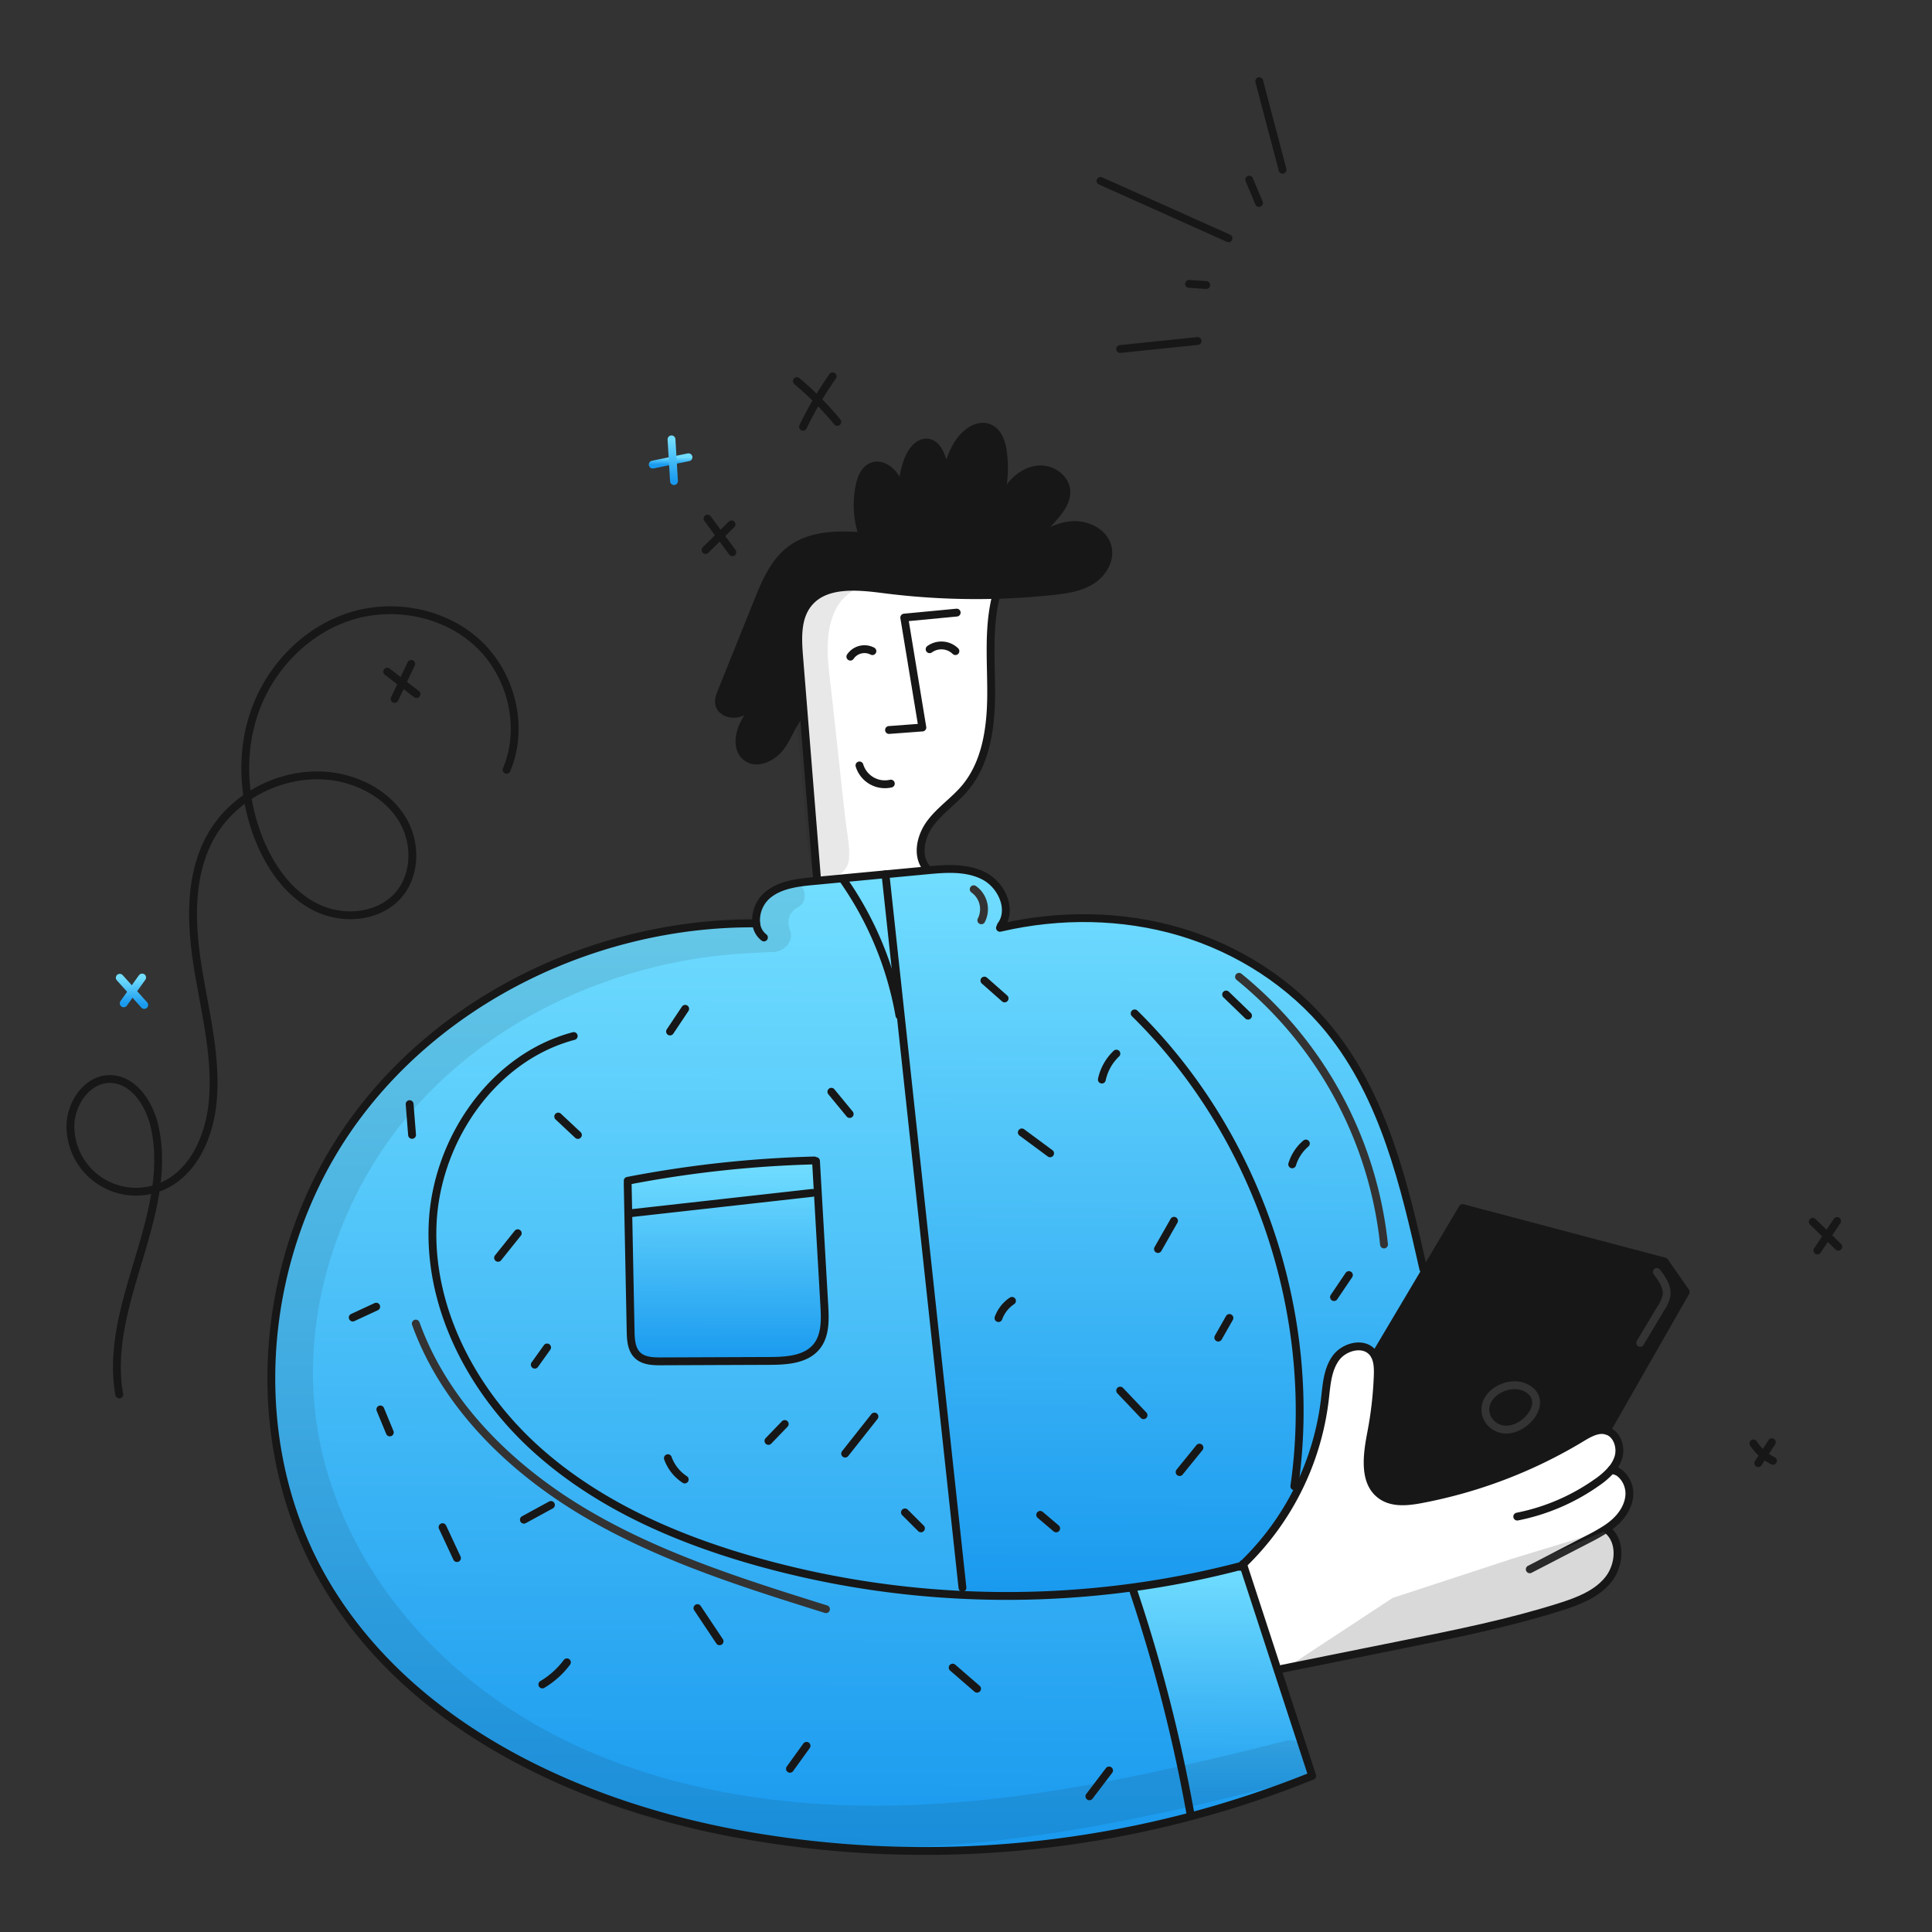
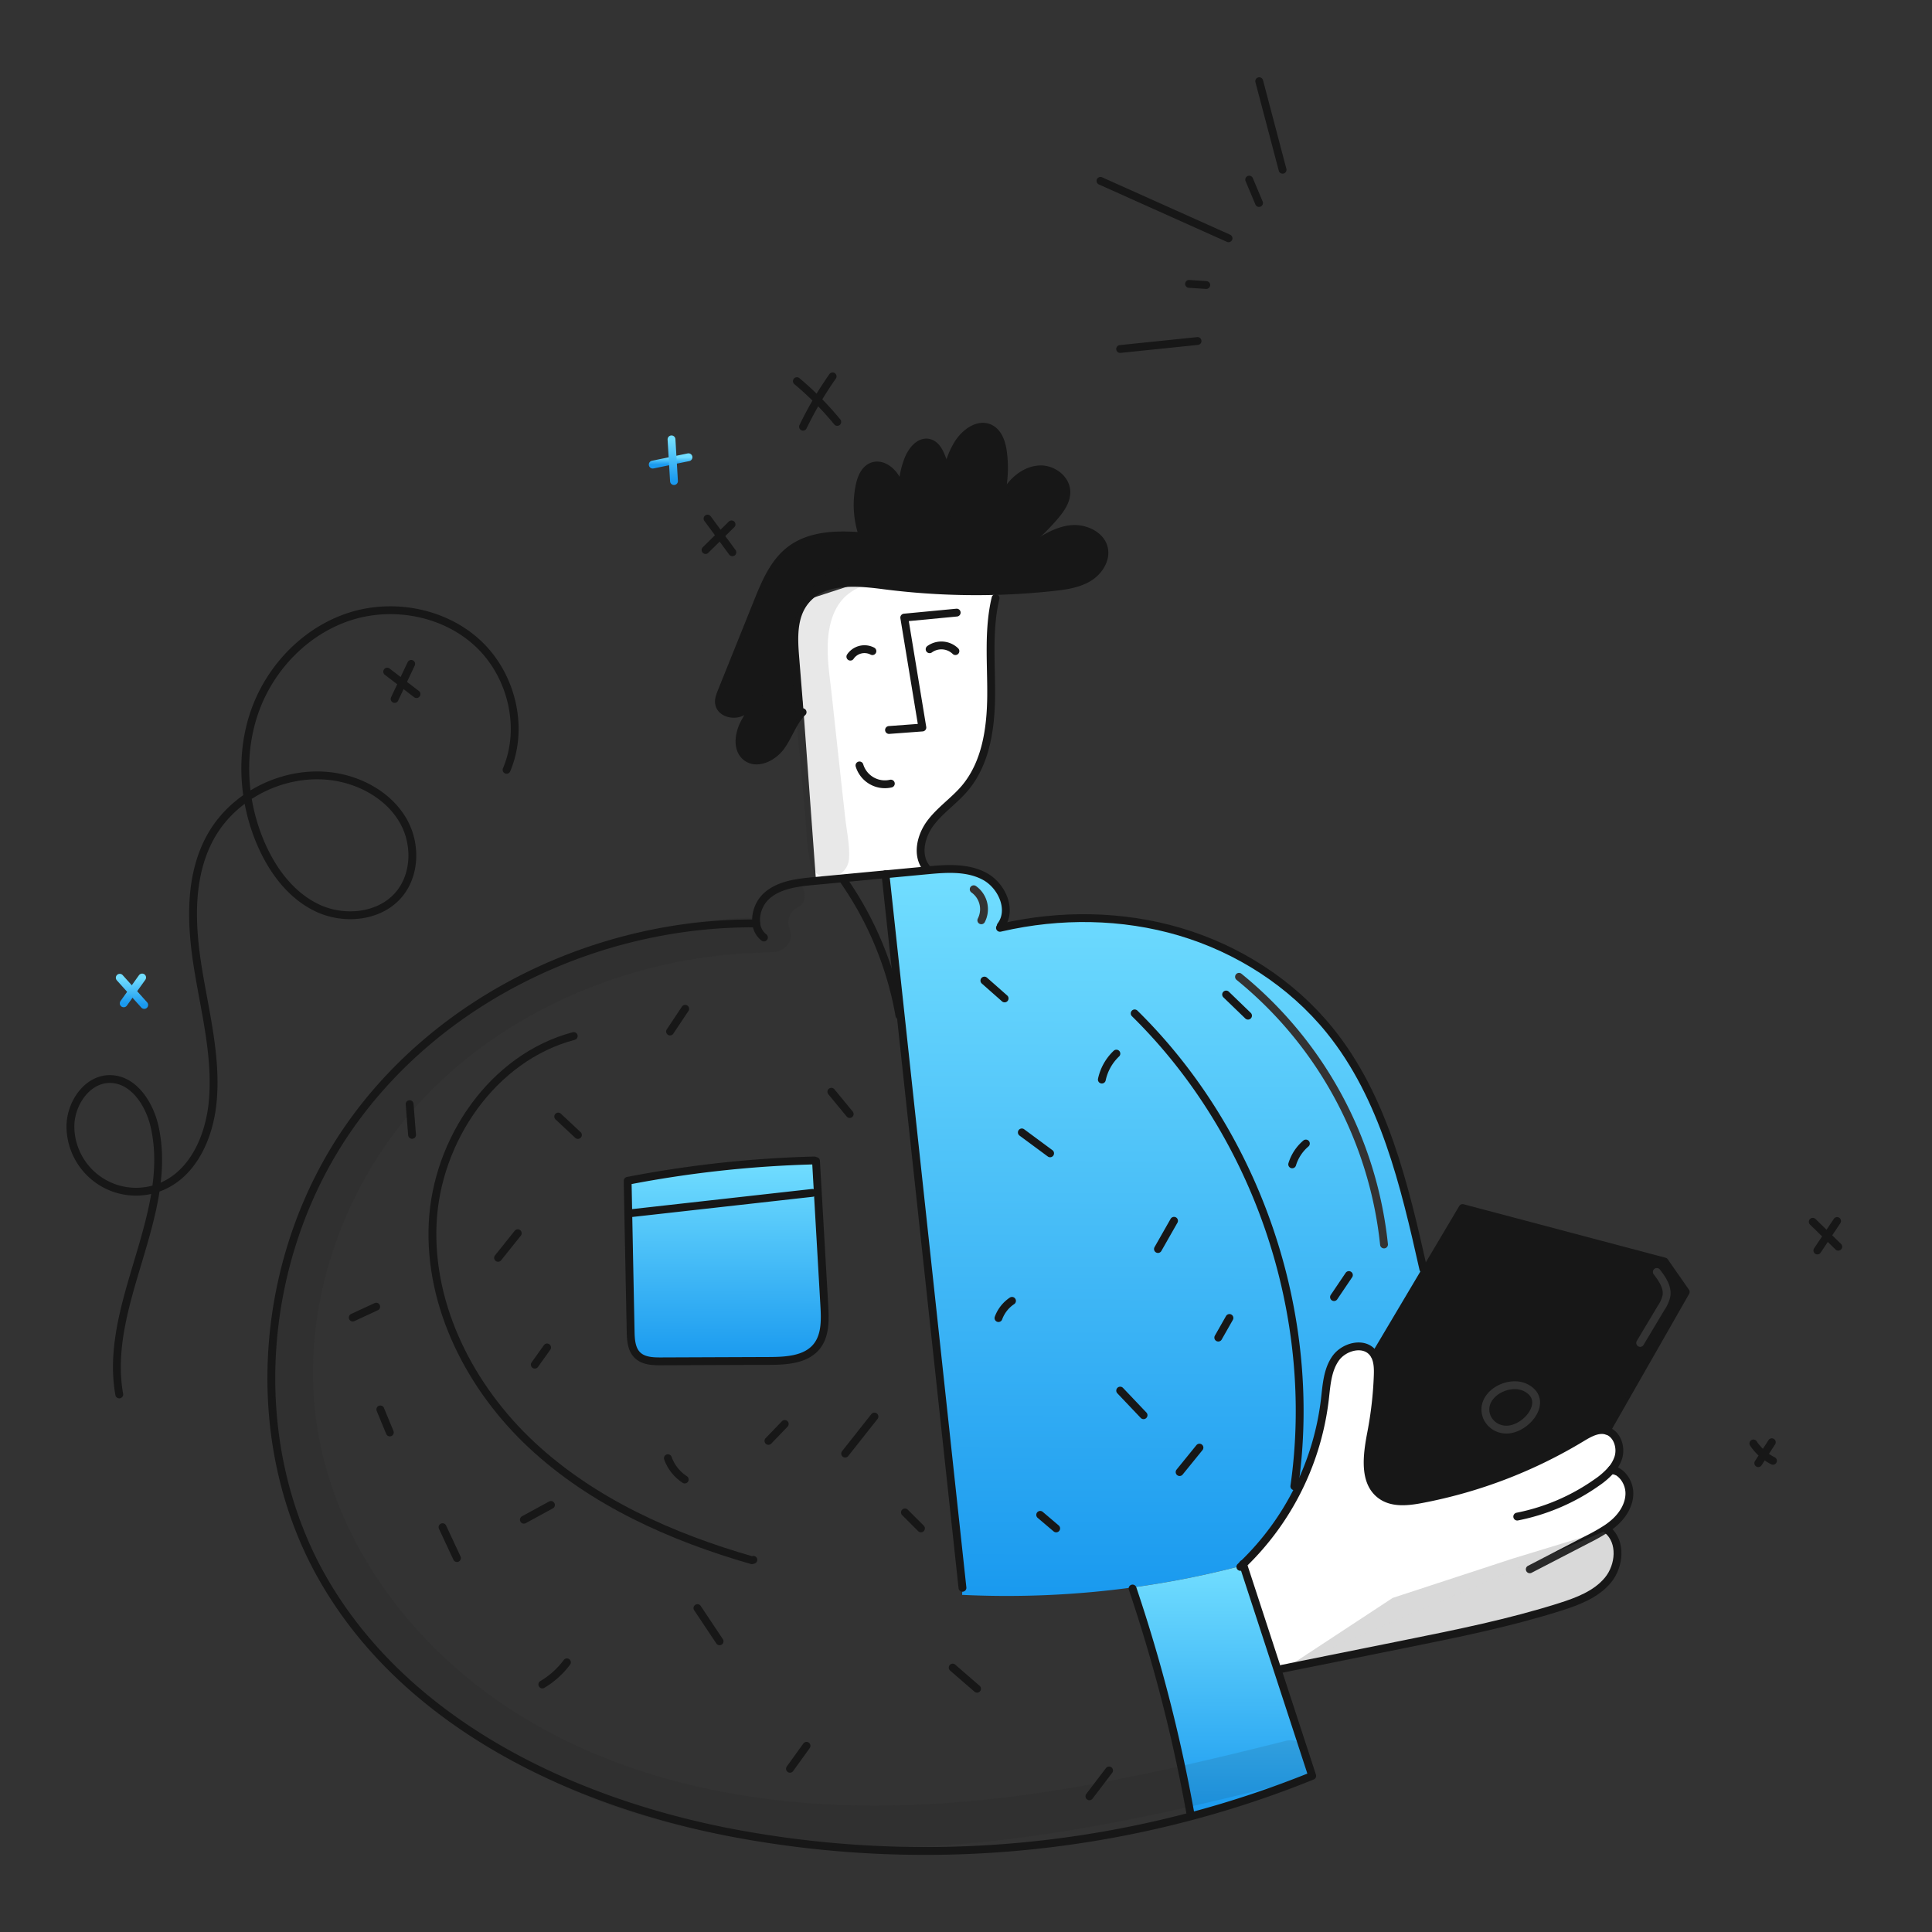
<svg xmlns="http://www.w3.org/2000/svg" width="960" height="960" fill="none">
  <rect width="100%" height="100%" fill="#333333" stroke="none" />
  <path fill="url(#a)" fill-rule="evenodd" d="m708.374 631.231-25.146 42.347-.117.052a9.287 9.287 0 0 0-1.039-1.558c-4.583-5.5-14.228-2.973-18.383 2.856-3.692 5.18-4.41 11.765-5.108 18.16-.087.801-.174 1.598-.267 2.39a136.095 136.095 0 0 1-40.647 81.8c-.26.26-.532.519-.805.766a452.516 452.516 0 0 1-54.174 10.749 462.242 462.242 0 0 1-84.617 3.687l.169-3.518c-12.748-118.175-25.5-236.354-38.258-354.538l20.174-1.908c.033 0 .062-.003.091-.006a.671.671 0 0 1 .091-.007c9.749-.935 20.109-1.7 28.768 2.856 8.711 4.583 14.124 16.773 8.179 24.614l.208.922c29.184-6.712 60.107-6.387 88.823 2.1 28.911 8.568 55.459 25.549 74.426 48.994 26.938 33.325 37.1 76.75 46.5 118.565l1.132.677ZM614.15 484.146a1.946 1.946 0 0 1 2.739-.283 199.946 199.946 0 0 1 72.76 134.308 1.947 1.947 0 1 1-3.874.406 196.053 196.053 0 0 0-71.342-131.692 1.946 1.946 0 0 1-.283-2.739Zm-129.198-43.868a1.947 1.947 0 1 0-2.249 3.18 10.174 10.174 0 0 1 3.166 12.97 1.948 1.948 0 0 0 3.462 1.786 14.064 14.064 0 0 0-4.379-17.936Z" clip-rule="evenodd" />
  <path fill="#fff" d="m634.5 829.5-16.5-50c2.333-1.833 7.8-5.7 11-6.5 3.2-.8 12.667-3.333 17-4.5L787 729l20 5 3.5 6.5-1.5 9-10 9.5-5.5 9.5-139 57-20 4Z" />
-   <path fill="url(#b)" fill-rule="evenodd" d="M562.691 788.794a462.246 462.246 0 0 1-84.617 3.687l.168-3.519a5239581.18 5239581.18 0 0 1-38.258-354.538 81660.48 81660.48 0 0 1-33.909 3.207l-1.7.156c-8.075.766-16.682 1.752-22.939 6.932a16.493 16.493 0 0 0-5.673 14.111l-.052.013c-78.373-.636-157.252 36.877-202.143 101.117-44.891 64.24-52.304 154.14-14.168 222.602 40.149 72.102 121.792 112.06 202.8 127.86a514.807 514.807 0 0 0 229.621-7.919l-.221-.831a783.107 783.107 0 0 0-28.831-112.346l-.078-.532ZM409.607 648.887c.402 6.997.583 14.722-3.817 20.174-5.31 6.569-14.942 7.139-23.378 7.181-17.939.072-35.872.141-53.8.208-4.167.026-8.788-.13-11.8-3.012-3.09-2.959-3.375-7.711-3.453-11.982-.485-24.515-.974-49.033-1.467-73.556v-1.158a563.544 563.544 0 0 1 92.756-10.113l.818.273c1.385 23.986 2.765 47.981 4.141 71.985Zm-201.155 8.185a1.948 1.948 0 1 0-3.663 1.324c14.813 40.997 47.946 73.151 85.21 95.16 37.246 21.998 78.913 35.083 119.908 47.914a1.949 1.949 0 0 0 1.164-3.718c-41.068-12.853-82.297-25.818-119.091-47.55-36.776-21.721-69.12-53.256-83.528-93.13Z" clip-rule="evenodd" />
  <path fill="url(#c)" d="M617.669 777.279c5.738 17.552 11.472 35.099 17.2 52.642 5.725 17.5 11.446 35 17.162 52.5a504.354 504.354 0 0 1-60.21 20.083l-.221-.831a783.148 783.148 0 0 0-28.833-112.346l-.078-.532a452.91 452.91 0 0 0 54.174-10.749c.274-.246.546-.508.806-.767Z" />
  <path fill="#fff" d="m460 432.5-52 4.5-2.5 1-6-81.5-4.5-43 4.5-15 23-7.5 73 4-3 14.5v44c-.667 3.667-2 12.2-2 17 0 4.8-7 15.667-10.5 20.5-5.333 5.5-16.8 17.4-20 21-3.2 3.6-1.333 15.167 0 20.5Z" />
  <path fill="#171717" d="m510.244 270.124.467.558c6.556-4.388 13.449-8.893 21.29-9.7 7.841-.807 16.812 3.479 18.46 11.19 1.376 6.4-2.778 12.982-8.36 16.422-5.582 3.44-12.294 4.388-18.8 5.089a356.183 356.183 0 0 1-28.664 1.921 360.967 360.967 0 0 1-55.913-2.856c-13.164-1.7-29.028-3.129-37.232 7.322-5.608 7.14-5.141 17.162-4.414 26.211l2.22 27.561-.493.039c-4.829 4.712-6.8 11.593-10.775 17.058-3.975 5.465-12.047 9.386-17.305 5.154-4.712-3.8-3.687-11.346-.909-16.721 2.778-5.375 6.958-10.386 7.374-16.435-2.09 4.193-4.414 8.646-8.568 10.814-4.154 2.168-10.528.493-11.307-4.128-.338-2.012.441-4.037 1.207-5.933 6.01-14.942 12.025-29.889 18.045-44.84 3.817-9.464 7.984-19.408 16.111-25.6 10-7.607 23.588-7.789 36.168-6.751a46.59 46.59 0 0 1-1.688-25.289c.792-3.726 2.4-7.75 5.881-9.308 5.245-2.337 11.139 2.544 13.151 7.919 2.012 5.375 1.818 11.411 3.985 16.734l.078-.013a43.087 43.087 0 0 1 1.129-28.431c1.779-4.466 5.751-9.282 10.386-8.023 3.168.844 4.92 4.167 6.115 7.218a85.21 85.21 0 0 1 2.739 8.1 39.162 39.162 0 0 1 5.271-14.7c3.388-5.556 10.074-10.658 15.968-7.88 4.245 2.012 5.868 7.166 6.5 11.827a59.852 59.852 0 0 1-5.024 32.961l.091.039c.143.545.273 1.09.4 1.636 1.96-5.894 3.96-11.879 7.594-16.89 3.634-5.011 9.217-9.022 15.41-9.178 6.193-.156 12.606 4.479 13.008 10.658.325 4.777-2.713 9.087-5.829 12.722a110.964 110.964 0 0 1-13.767 13.523Z" />
  <path fill="url(#d)" d="M409.608 648.887c.4 7 .584 14.722-3.817 20.174-5.31 6.569-14.942 7.14-23.381 7.179-17.941.067-35.874.136-53.8.208-4.167.026-8.789-.13-11.8-3.012-3.09-2.96-3.375-7.711-3.453-11.982-.493-24.523-.982-49.041-1.467-73.556v-1.155a563.544 563.544 0 0 1 92.756-10.113l.818.273c1.377 23.989 2.758 47.984 4.144 71.984Z" />
  <path stroke="#171717" stroke-linecap="round" stroke-linejoin="round" stroke-width="3.895" d="M497.288 459.973c5.946-7.841.532-20.031-8.179-24.614-8.659-4.557-19.019-3.791-28.768-2.856-.065 0-.117.013-.182.013l-20.174 1.908c-11.294 1.067-22.597 2.136-33.909 3.207l-1.7.156c-8.075.766-16.682 1.753-22.939 6.932a16.498 16.498 0 0 0-5.673 14.111 10.131 10.131 0 0 0 3.83 7" />
  <path stroke="#171717" stroke-linecap="round" stroke-linejoin="round" stroke-width="3.895" d="M375.711 458.843c-78.372-.636-157.251 36.869-202.143 101.117-44.892 64.248-52.3 154.135-14.176 222.6 40.153 72.1 121.8 112.061 202.805 127.86a514.83 514.83 0 0 0 229.626-7.92 504.354 504.354 0 0 0 60.21-20.083c-5.712-17.5-11.433-35-17.162-52.5a53936.496 53936.496 0 0 0-17.2-52.642c-.013-.039-.026-.091-.039-.13" />
-   <path stroke="#171717" stroke-linecap="round" stroke-linejoin="round" stroke-width="3.895" d="M285.083 514.8c-40.153 10.619-68.117 51.513-70.09 93-1.973 41.487 18.85 81.916 49.228 110.243 30.378 28.327 69.467 45.749 109.386 57.225a458.106 458.106 0 0 0 104.466 17.214 462.246 462.246 0 0 0 84.617-3.687 452.91 452.91 0 0 0 54.174-10.749l.74-.195" />
+   <path stroke="#171717" stroke-linecap="round" stroke-linejoin="round" stroke-width="3.895" d="M285.083 514.8c-40.153 10.619-68.117 51.513-70.09 93-1.973 41.487 18.85 81.916 49.228 110.243 30.378 28.327 69.467 45.749 109.386 57.225l.74-.195" />
  <path fill="#fff" d="M616.319 778.564c.182-.169.363-.338.545-.519.273-.247.545-.506.8-.766a136.084 136.084 0 0 0 40.647-81.8c.831-7.114 1.22-14.709 5.375-20.55 4.155-5.841 13.8-8.36 18.383-2.856a9.287 9.287 0 0 1 1.039 1.558c1.545 2.908 1.6 6.543 1.48 9.918a185.923 185.923 0 0 1-3.194 28.132c-2.129 11.1-4.206 25.042 5.089 31.481 5.582 3.869 13.073 3.051 19.759 1.779a240.181 240.181 0 0 0 79.632-30.469c3.791-2.285 8.114-4.79 12.385-3.583 5.271 1.48 7.53 8.283 5.842 13.5a17.438 17.438 0 0 1-3.233 5.725 37.397 37.397 0 0 1-7.335 6.465 103.204 103.204 0 0 1-39.621 17.006" />
  <path stroke="#171717" stroke-linecap="round" stroke-linejoin="round" stroke-width="3.895" d="M616.319 778.564c.182-.169.363-.338.545-.519.273-.247.545-.506.8-.766a136.084 136.084 0 0 0 40.647-81.8c.831-7.114 1.22-14.709 5.375-20.55 4.155-5.841 13.8-8.36 18.383-2.856a9.287 9.287 0 0 1 1.039 1.558c1.545 2.908 1.6 6.543 1.48 9.918a185.923 185.923 0 0 1-3.194 28.132c-2.129 11.1-4.206 25.042 5.089 31.481 5.582 3.869 13.073 3.051 19.759 1.779a240.181 240.181 0 0 0 79.632-30.469c3.791-2.285 8.114-4.79 12.385-3.583 5.271 1.48 7.53 8.283 5.842 13.5a17.438 17.438 0 0 1-3.233 5.725 37.397 37.397 0 0 1-7.335 6.465 103.204 103.204 0 0 1-39.621 17.006" />
  <path fill="#D9D9D9" d="m690.5 818.5-51 10L692 794l59.5-19.5L799 760l2.5 3.5L804 776c-.833 2.167-4.2 8-11 14l-2.5 2.5L772 800l-30 7.5-51.5 11Z" />
  <path stroke="#171717" stroke-linecap="round" stroke-linejoin="round" stroke-width="3.895" d="M800.872 730.115c5.232 1.116 8.776 6.621 8.763 11.969-.013 5.348-2.986 10.347-6.906 14a34.462 34.462 0 0 1-4.427 3.466 91.68 91.68 0 0 1-9.048 5.154 70872.401 70872.401 0 0 0-29.119 15.072" />
  <path fill="#D9D9D9" fill-opacity=".1" d="M798.768 760.22c7.114 5.894 6.077 17.824.196 24.938-5.881 7.114-15.034 10.542-23.836 13.333-25.042 7.932-50.85 13.138-76.607 18.331-20.472 4.128-40.945 8.252-61.417 12.372" />
  <path stroke="#171717" stroke-linecap="round" stroke-linejoin="round" stroke-width="3.895" d="M798.768 760.22c7.114 5.894 6.077 17.824.196 24.938-5.881 7.114-15.034 10.542-23.836 13.333-25.042 7.932-50.85 13.138-76.607 18.331-20.472 4.128-40.945 8.252-61.417 12.372M683.229 673.578l25.146-42.347 18.383-30.962 100.336 26.574 10.542 15.111-39.375 68.935M496.872 461.037c.208-.052.415-.091.623-.143 29.184-6.712 60.107-6.387 88.823 2.1 28.911 8.568 55.459 25.549 74.426 48.994 26.938 33.325 37.1 76.75 46.5 118.565" />
  <path stroke="#171717" stroke-linecap="round" stroke-linejoin="round" stroke-width="3.895" d="M563.808 503.553c61.145 60.133 91.523 150.072 79.346 234.961M439.984 434.4v.026a5239581.18 5239581.18 0 0 0 38.258 354.538M405.466 576.9c1.376 23.991 2.756 47.986 4.141 71.985.4 7 .584 14.722-3.817 20.174-5.31 6.569-14.942 7.14-23.381 7.179-17.942.067-35.875.136-53.8.208-4.167.026-8.789-.13-11.8-3.012-3.09-2.96-3.375-7.711-3.453-11.982-.494-24.523-.983-49.041-1.467-73.556M311.892 586.742a563.544 563.544 0 0 1 92.756-10.113M562.769 789.326a783.276 783.276 0 0 1 28.832 112.346M460.21 431.114c-4.946-6.322-2.622-15.864 2.22-22.264 4.842-6.4 11.723-11 16.916-17.11 10.515-12.411 13.008-29.677 13.151-45.943.143-16.266-1.6-32.78 2.194-48.592" />
-   <path stroke="#171717" stroke-linecap="round" stroke-linejoin="round" stroke-width="3.895" d="M405.933 436.164c-2.22-27.431-4.431-54.87-6.634-82.319l-2.22-27.561c-.727-9.048-1.194-19.071 4.414-26.211 8.2-10.451 24.069-9.022 37.232-7.322a360.98 360.98 0 0 0 55.913 2.856c9.582-.26 19.136-.9 28.664-1.921 6.5-.7 13.229-1.649 18.8-5.089 5.571-3.44 9.737-10.022 8.36-16.422-1.649-7.711-10.619-12-18.46-11.19-7.841.81-14.735 5.31-21.29 9.7" />
  <path stroke="#171717" stroke-linecap="round" stroke-linejoin="round" stroke-width="3.895" d="M509.201 270.981c.351-.286.688-.558 1.039-.857a111.018 111.018 0 0 0 13.774-13.514c3.116-3.635 6.154-7.945 5.829-12.722-.4-6.179-6.816-10.827-13.008-10.658-6.192.169-11.788 4.154-15.41 9.178-3.622 5.024-5.634 11-7.594 16.89-.13-.545-.26-1.09-.4-1.636M492.964 258.414c.13-.26.247-.519.376-.792a59.834 59.834 0 0 0 5.024-32.961c-.636-4.661-2.259-9.814-6.5-11.827-5.894-2.778-12.58 2.324-15.968 7.88a39.214 39.214 0 0 0-5.271 14.7 39.852 39.852 0 0 0 2.506 21.135" />
  <path stroke="#171717" stroke-linecap="round" stroke-linejoin="round" stroke-width="3.895" d="M473.971 256.623a88.304 88.304 0 0 0-3.349-21.213 84.929 84.929 0 0 0-2.739-8.1c-1.194-3.051-2.947-6.374-6.115-7.218-4.635-1.259-8.607 3.557-10.386 8.023a43.087 43.087 0 0 0-1.129 28.431" />
  <path stroke="#171717" stroke-linecap="round" stroke-linejoin="round" stroke-width="3.895" d="M450.175 256.558c-2.168-5.323-1.973-11.346-3.985-16.734-2.012-5.388-7.906-10.256-13.151-7.919-3.479 1.558-5.089 5.582-5.881 9.308a46.58 46.58 0 0 0 1.688 25.289c.26.753.545 1.493.857 2.233.389-.338.766-.675 1.155-1" />
  <path stroke="#171717" stroke-linecap="round" stroke-linejoin="round" stroke-width="3.895" d="M429.885 266.593c-.351-.026-.688-.065-1.039-.091-12.58-1.039-26.172-.857-36.168 6.751-8.127 6.192-12.294 16.137-16.111 25.6a58137.658 58137.658 0 0 1-18.045 44.84c-.766 1.9-1.545 3.921-1.207 5.933.779 4.622 7.166 6.3 11.307 4.128 4.141-2.172 6.478-6.621 8.568-10.814-.415 6.05-4.583 11.048-7.374 16.435-2.791 5.387-3.8 12.917.909 16.721 5.258 4.232 13.345.312 17.305-5.154 3.96-5.466 5.946-12.346 10.775-17.058M442.646 389.364a13.188 13.188 0 0 1-15.578-9.022M433.493 323.545a8.483 8.483 0 0 0-10.957 2.739M474.738 323.532a10.013 10.013 0 0 0-12.813-.935" />
  <path stroke="#171717" stroke-linecap="round" stroke-linejoin="round" stroke-width="3.895" d="M475.373 304.4c-8.685.831-17.37 1.658-26.055 2.48l9 54.615c-5.53.415-11.052.826-16.565 1.233M350.577 273.3l12.923-12.74M363.9 274.416l-12.325-16.722M399.02 212.038a179.288 179.288 0 0 1 14.7-25.017" />
  <path stroke="#171717" stroke-linecap="round" stroke-linejoin="round" stroke-width="3.895" d="M416.033 209.643a153.798 153.798 0 0 0-20.062-20.251M625.601 100.863l-4.88-11.611M610.445 118.4l-63.619-28.526M599.388 141.628l-8.556-.564M595.059 169.448l-38.458 3.968M637.3 84.334l-11.6-43.987M251.714 382.526c8.882-20.936 2.584-46.952-13.948-62.569-16.532-15.617-41.907-20.576-63.595-13.731-21.688 6.845-39.234 24.721-47.136 46.046-7.902 21.325-6.465 45.638 2.451 66.56 5.729 13.444 14.975 26.055 28.179 32.319 13.204 6.264 30.734 4.639 40.308-6.4 8.508-9.811 8.918-25.133 2.614-36.487-6.304-11.354-18.315-18.831-30.987-21.664-24.839-5.551-52.615 6.935-64.951 29.2-10.815 19.518-9.832 43.344-6.273 65.372 3.559 22.028 9.41 44.1 7.317 66.32-1.586 16.837-9.174 34.692-24.557 41.716a32.608 32.608 0 0 1-46.142-28.862c-.285-11.621 8.13-24.305 19.754-24.175C66.46 536.3 74.324 548.56 76.861 560c9.783 44.1-25.536 88.415-17.6 132.885M313 602.883l90.663-10.144M446.912 504.565a168.404 168.404 0 0 0-28.112-67.7M903.038 621.365l9.8-14.646M913.422 619.477l-12.668-12.384M873.682 727.031l6.72-10.386M880.985 725.861a25.33 25.33 0 0 1-9.734-8.614M196.08 347.3l8.233-17.418M206.949 344.885 192.4 333.739" />
  <path stroke="url(#e)" stroke-linecap="round" stroke-linejoin="round" stroke-width="3.895" d="m61.467 498.548 9.164-12.829" />
  <path stroke="url(#f)" stroke-linecap="round" stroke-linejoin="round" stroke-width="3.895" d="m71.667 499.356-12.16-13.525" />
  <path stroke="#171717" stroke-linecap="round" stroke-linejoin="round" stroke-width="3.895" d="m575.383 620.634 7.983-14.028M521.792 573.08l-14.051-10.386M547.5 536.435a24.99 24.99 0 0 1 7.222-12.9M496.135 654.943a17.519 17.519 0 0 1 6.72-8.553M568.222 703.205l-11.607-12.218M605.357 664.643l5.541-9.75M596.001 719.318l-9.86 12.149M524.8 759.459l-7.929-6.735M642.086 578.561a21.952 21.952 0 0 1 6.792-10.35M620.132 504.676l-10.88-10.506M662.862 644.522l7.395-10.953M541.318 892.572l9.765-12.837M485.493 839.123l-12.115-10.5M392.532 878.892l8.224-11.4M357.554 815.549l-11-16.491M269.483 837a42.09 42.09 0 0 0 12.217-11M227.062 774.2l-7.162-15.354M260.319 755.133l13.44-7.331M186.932 649.278l-11.653 5.4M193.7 711.769l-4.712-11.428M203.543 548.64c.4 5.091.802 10.182 1.207 15.274M247.49 625.008l9.775-12.218M287.155 563.964l-9.783-9.155M332.945 512.55c2.508-3.759 5.014-7.518 7.52-11.278M422.201 553.545l-9.1-11.053M419.951 722.288l14.554-18.413M340.237 735.147a21.245 21.245 0 0 1-8.371-10.584M381.832 715.977l8.094-8.407M457.614 759.441l-7.95-7.934M271.843 669.545l-6.112 8.551M499.184 496.11l-10.043-8.86" />
  <path fill="#171717" fill-rule="evenodd" d="m827.095 626.843 10.541 15.111-39.374 68.934c-4.271-1.207-8.594 1.3-12.385 3.583a240.198 240.198 0 0 1-79.632 30.469c-6.686 1.272-14.176 2.09-19.759-1.779-9.295-6.439-7.218-20.382-5.089-31.481a186.194 186.194 0 0 0 3.194-28.132c.117-3.375.065-7.01-1.48-9.918l.117-.052 25.146-42.347 18.383-30.962 100.338 26.574Zm-5.007 3.644a1.947 1.947 0 0 1 2.73.367c1.323 1.734 2.788 3.733 3.83 5.895 1.05 2.178 1.735 4.652 1.349 7.317a1.938 1.938 0 0 1-.023.129 18.466 18.466 0 0 1-2.821 6.565l-10.504 17.554a1.948 1.948 0 0 1-3.343-2l10.536-17.607c.022-.036.045-.072.069-.106a14.558 14.558 0 0 0 2.24-5.156c.219-1.622-.176-3.272-1.012-5.005-.853-1.772-2.1-3.496-3.418-5.224a1.947 1.947 0 0 1 .367-2.729Zm-62.767 57.471c-5.196-2.803-11.929-1.673-16.679 1.452-4.818 3.171-8.204 8.85-5.635 15.414l.032.077a12.427 12.427 0 0 0 10.616 7.383c5.991.434 12.229-3.649 15.37-8.529 1.601-2.488 2.56-5.422 2.103-8.336-.472-3.002-2.389-5.617-5.807-7.461Zm-15.782 18.929a8.524 8.524 0 0 1-2.92-3.522c-1.657-4.287.343-8.187 4.164-10.701 3.901-2.567 9.083-3.224 12.689-1.278 2.545 1.373 3.557 3.044 3.808 4.638.264 1.681-.262 3.653-1.53 5.622-2.594 4.03-7.617 7.062-11.823 6.753l-.027-.002a8.535 8.535 0 0 1-4.361-1.51Z" clip-rule="evenodd" />
  <path stroke="url(#g)" stroke-linecap="round" stroke-linejoin="round" stroke-width="3.895" d="m324.34 230.857 17.772-3.651" />
  <path stroke="url(#h)" stroke-linecap="round" stroke-linejoin="round" stroke-width="3.895" d="m334.9 239.047-1.234-20.736" />
  <path fill="#171717" d="M391.18 438.012c-11.507 4.442-18.483 16.7-14.852 28.861l8.138-10.684c-31.548-1.141-64.208 4.941-93.831 15.621a248.32 248.32 0 0 0-81.452 48.445c-46.282 41.515-74.729 103.024-74.175 165.425.549 61.818 32.088 119.366 78.142 159.409 51 44.34 116.92 65.783 183.47 71.452 74.134 6.315 148.405-7.373 220.175-24.83a2178.175 2178.175 0 0 0 27.2-6.8c12.8-3.262 7.378-23.027-5.458-19.8-68.8 17.307-138.873 33.073-210.23 32.068-63.558-.894-128.487-15.461-181.231-52.284-45.522-31.781-80.64-80.091-89.447-135.58-8.964-56.482 11.082-116.805 48.82-159.193 39.238-44.072 97.175-70.366 155.548-75.769 7.471-.692 14.974-1 22.469-1.289 5-.194 10.191-5.312 8.138-10.684-1.8-4.709-.659-9.145 3.958-11.607 6.834-3.645 2.108-15.658-5.382-12.766v.005ZM430.263 281.109c-11.823-2.9-23.158 5.315-29.756 14.528-8.109 11.324-8.011 26.581-6.883 39.834 1.3 15.277 2.872 30.536 4.316 45.8a6041.11 6041.11 0 0 1 2.185 23.622c.718 7.893.6 16.588 2.695 24.233 2.994 10.9 18.365 8.106 19.059-2.579.419-6.439-1.114-13.278-1.834-19.685-.773-6.889-1.554-13.778-2.3-20.67-1.467-13.451-2.93-26.903-4.391-40.354-1.25-11.491-3.542-24.1-.8-35.535 2.4-10.008 7.857-16.532 17.712-19.7 4.441-1.428 4.917-8.286 0-9.493l-.003-.001Z" opacity=".1" />
  <defs>
    <linearGradient id="a" x1="574.178" x2="572.927" y1="431.792" y2="791.046" gradientUnits="userSpaceOnUse">
      <stop stop-color="#72DEFF" />
      <stop offset="1" stop-color="#1A9AEF" />
    </linearGradient>
    <linearGradient id="b" x1="363.323" x2="361.996" y1="434.424" y2="917.096" gradientUnits="userSpaceOnUse">
      <stop stop-color="#72DEFF" />
      <stop offset="1" stop-color="#1A9AEF" />
    </linearGradient>
    <linearGradient id="c" x1="607.36" x2="606.909" y1="777.279" y2="901.821" gradientUnits="userSpaceOnUse">
      <stop stop-color="#72DEFF" />
      <stop offset="1" stop-color="#1A9AEF" />
    </linearGradient>
    <linearGradient id="d" x1="360.844" x2="360.582" y1="576.63" y2="675.906" gradientUnits="userSpaceOnUse">
      <stop stop-color="#72DEFF" />
      <stop offset="1" stop-color="#1A9AEF" />
    </linearGradient>
    <linearGradient id="e" x1="66.049" x2="66.003" y1="485.719" y2="498.478" gradientUnits="userSpaceOnUse">
      <stop stop-color="#72DEFF" />
      <stop offset="1" stop-color="#1A9AEF" />
    </linearGradient>
    <linearGradient id="f" x1="65.587" x2="65.549" y1="485.831" y2="499.282" gradientUnits="userSpaceOnUse">
      <stop stop-color="#72DEFF" />
      <stop offset="1" stop-color="#1A9AEF" />
    </linearGradient>
    <linearGradient id="g" x1="333.226" x2="333.224" y1="227.206" y2="230.837" gradientUnits="userSpaceOnUse">
      <stop stop-color="#72DEFF" />
      <stop offset="1" stop-color="#1A9AEF" />
    </linearGradient>
    <linearGradient id="h" x1="334.283" x2="333.388" y1="218.311" y2="238.895" gradientUnits="userSpaceOnUse">
      <stop stop-color="#72DEFF" />
      <stop offset="1" stop-color="#1A9AEF" />
    </linearGradient>
  </defs>
</svg>